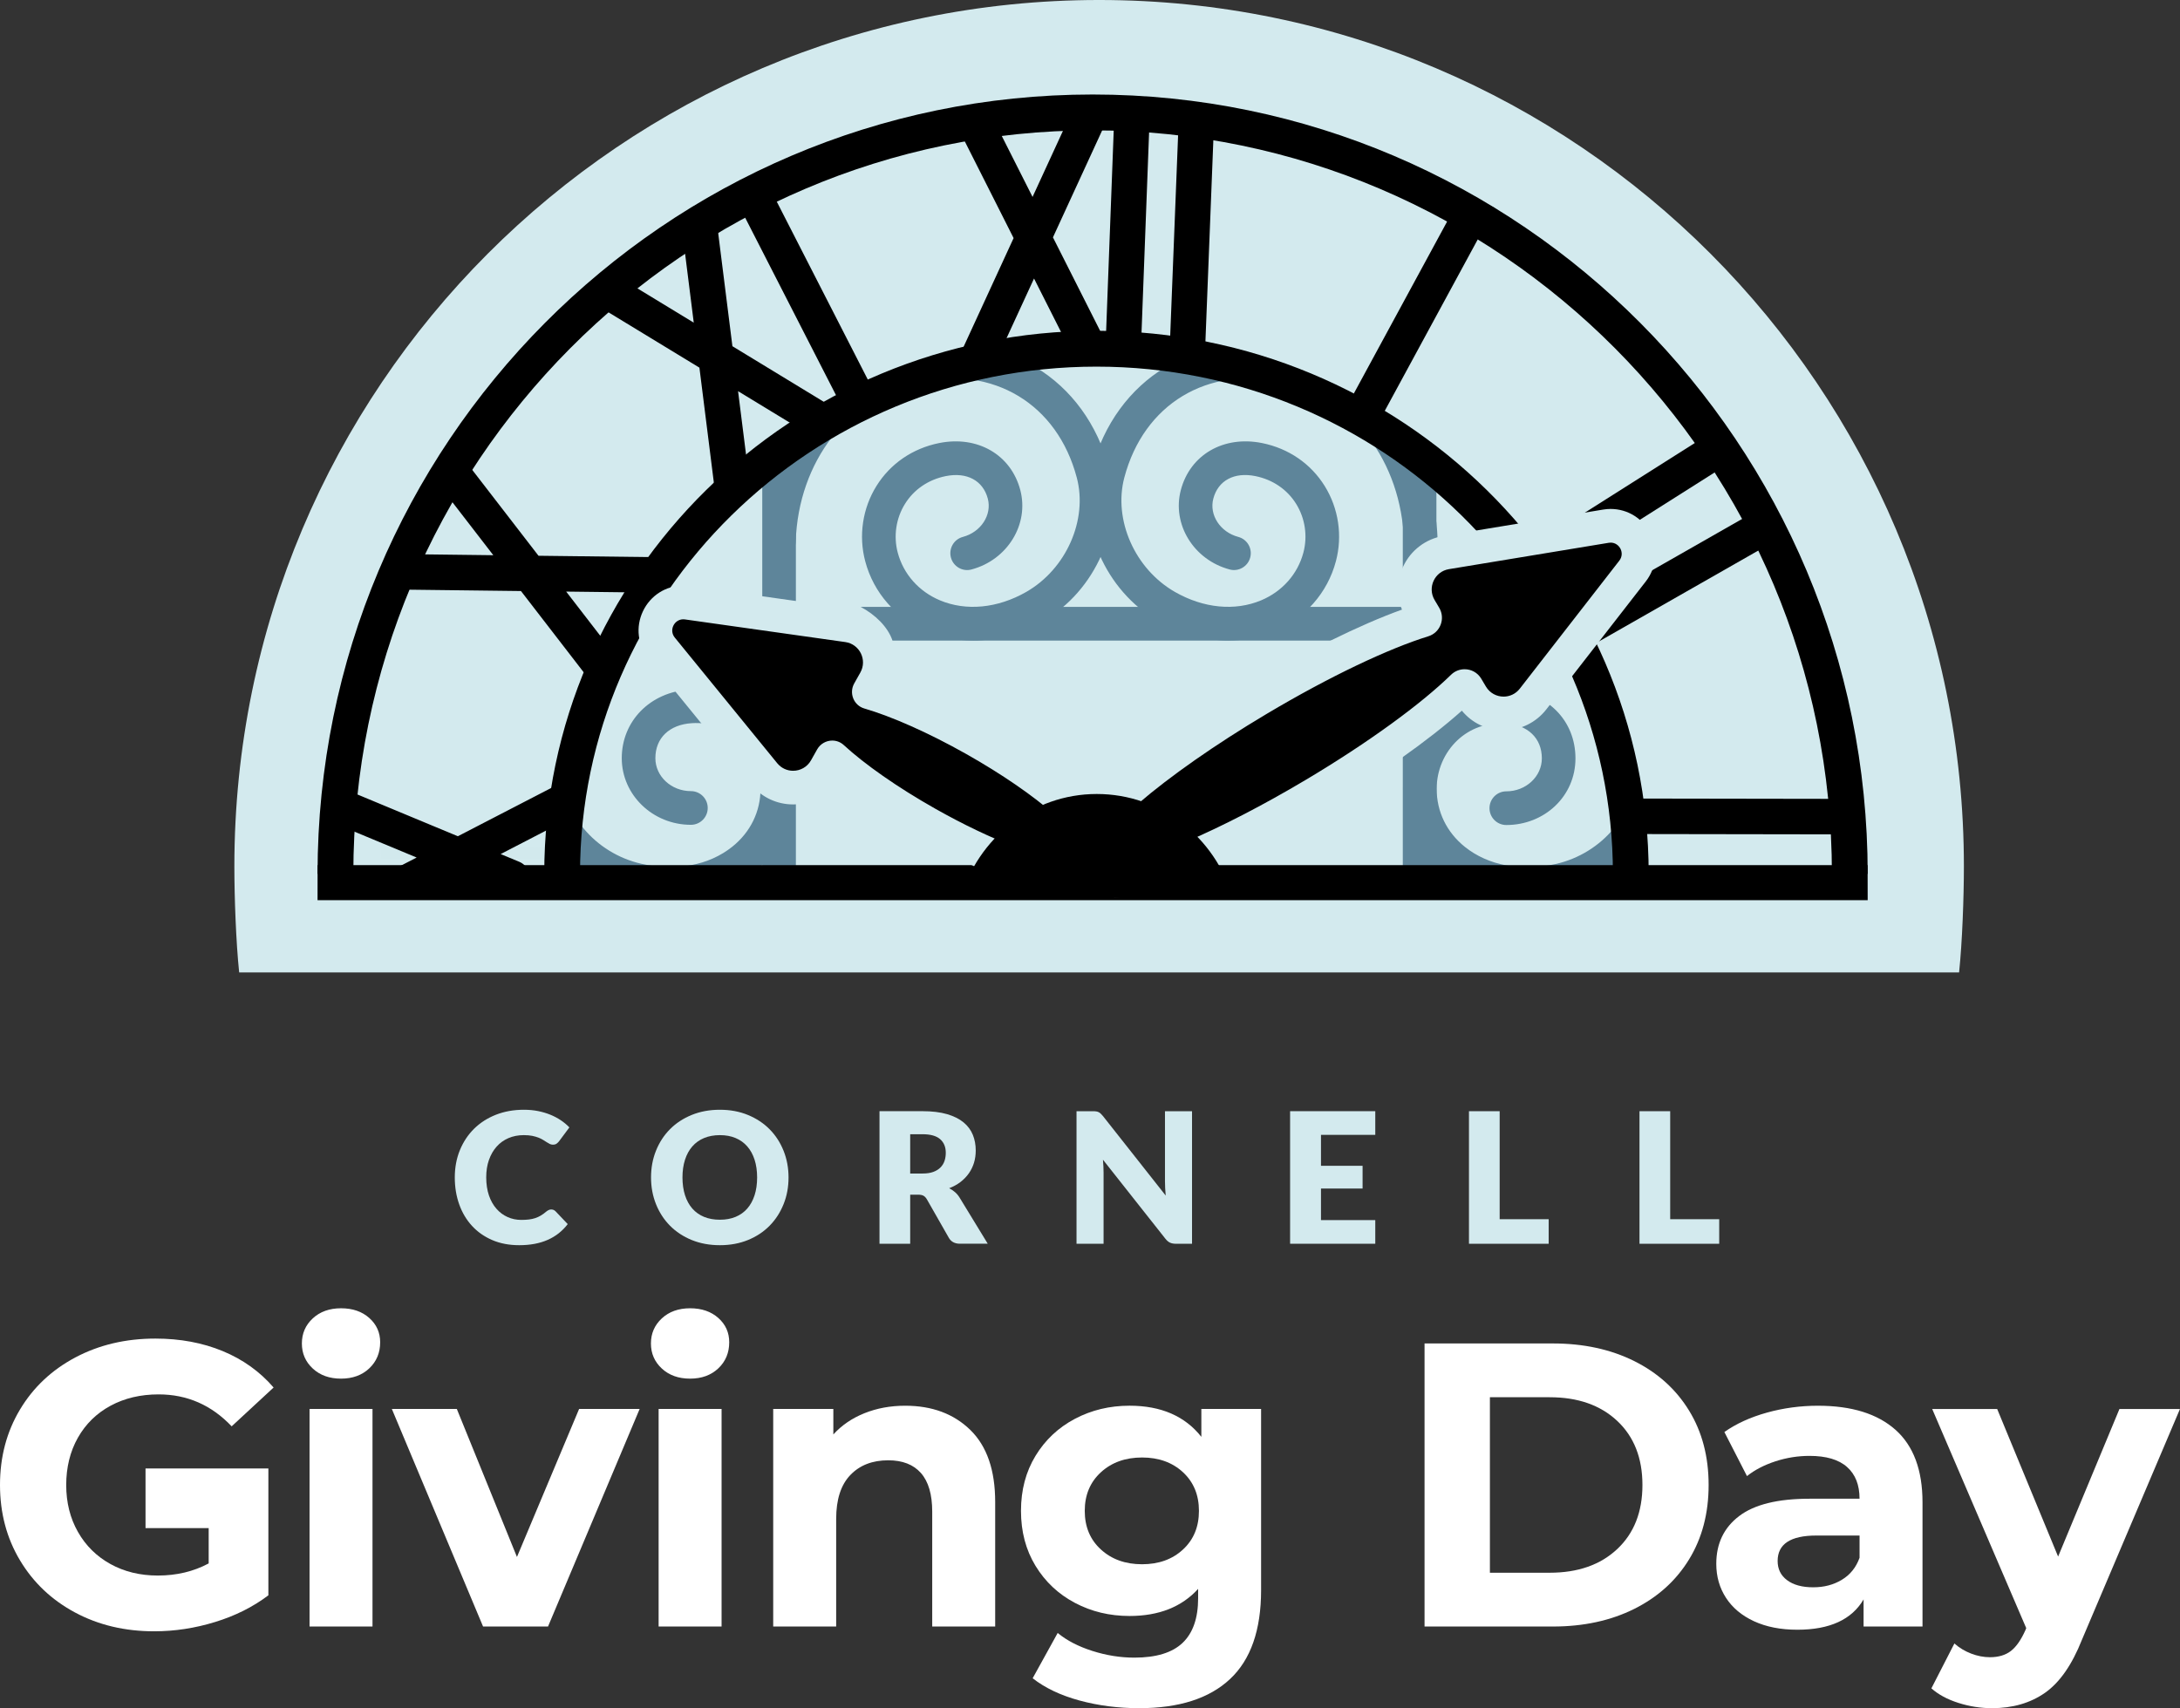
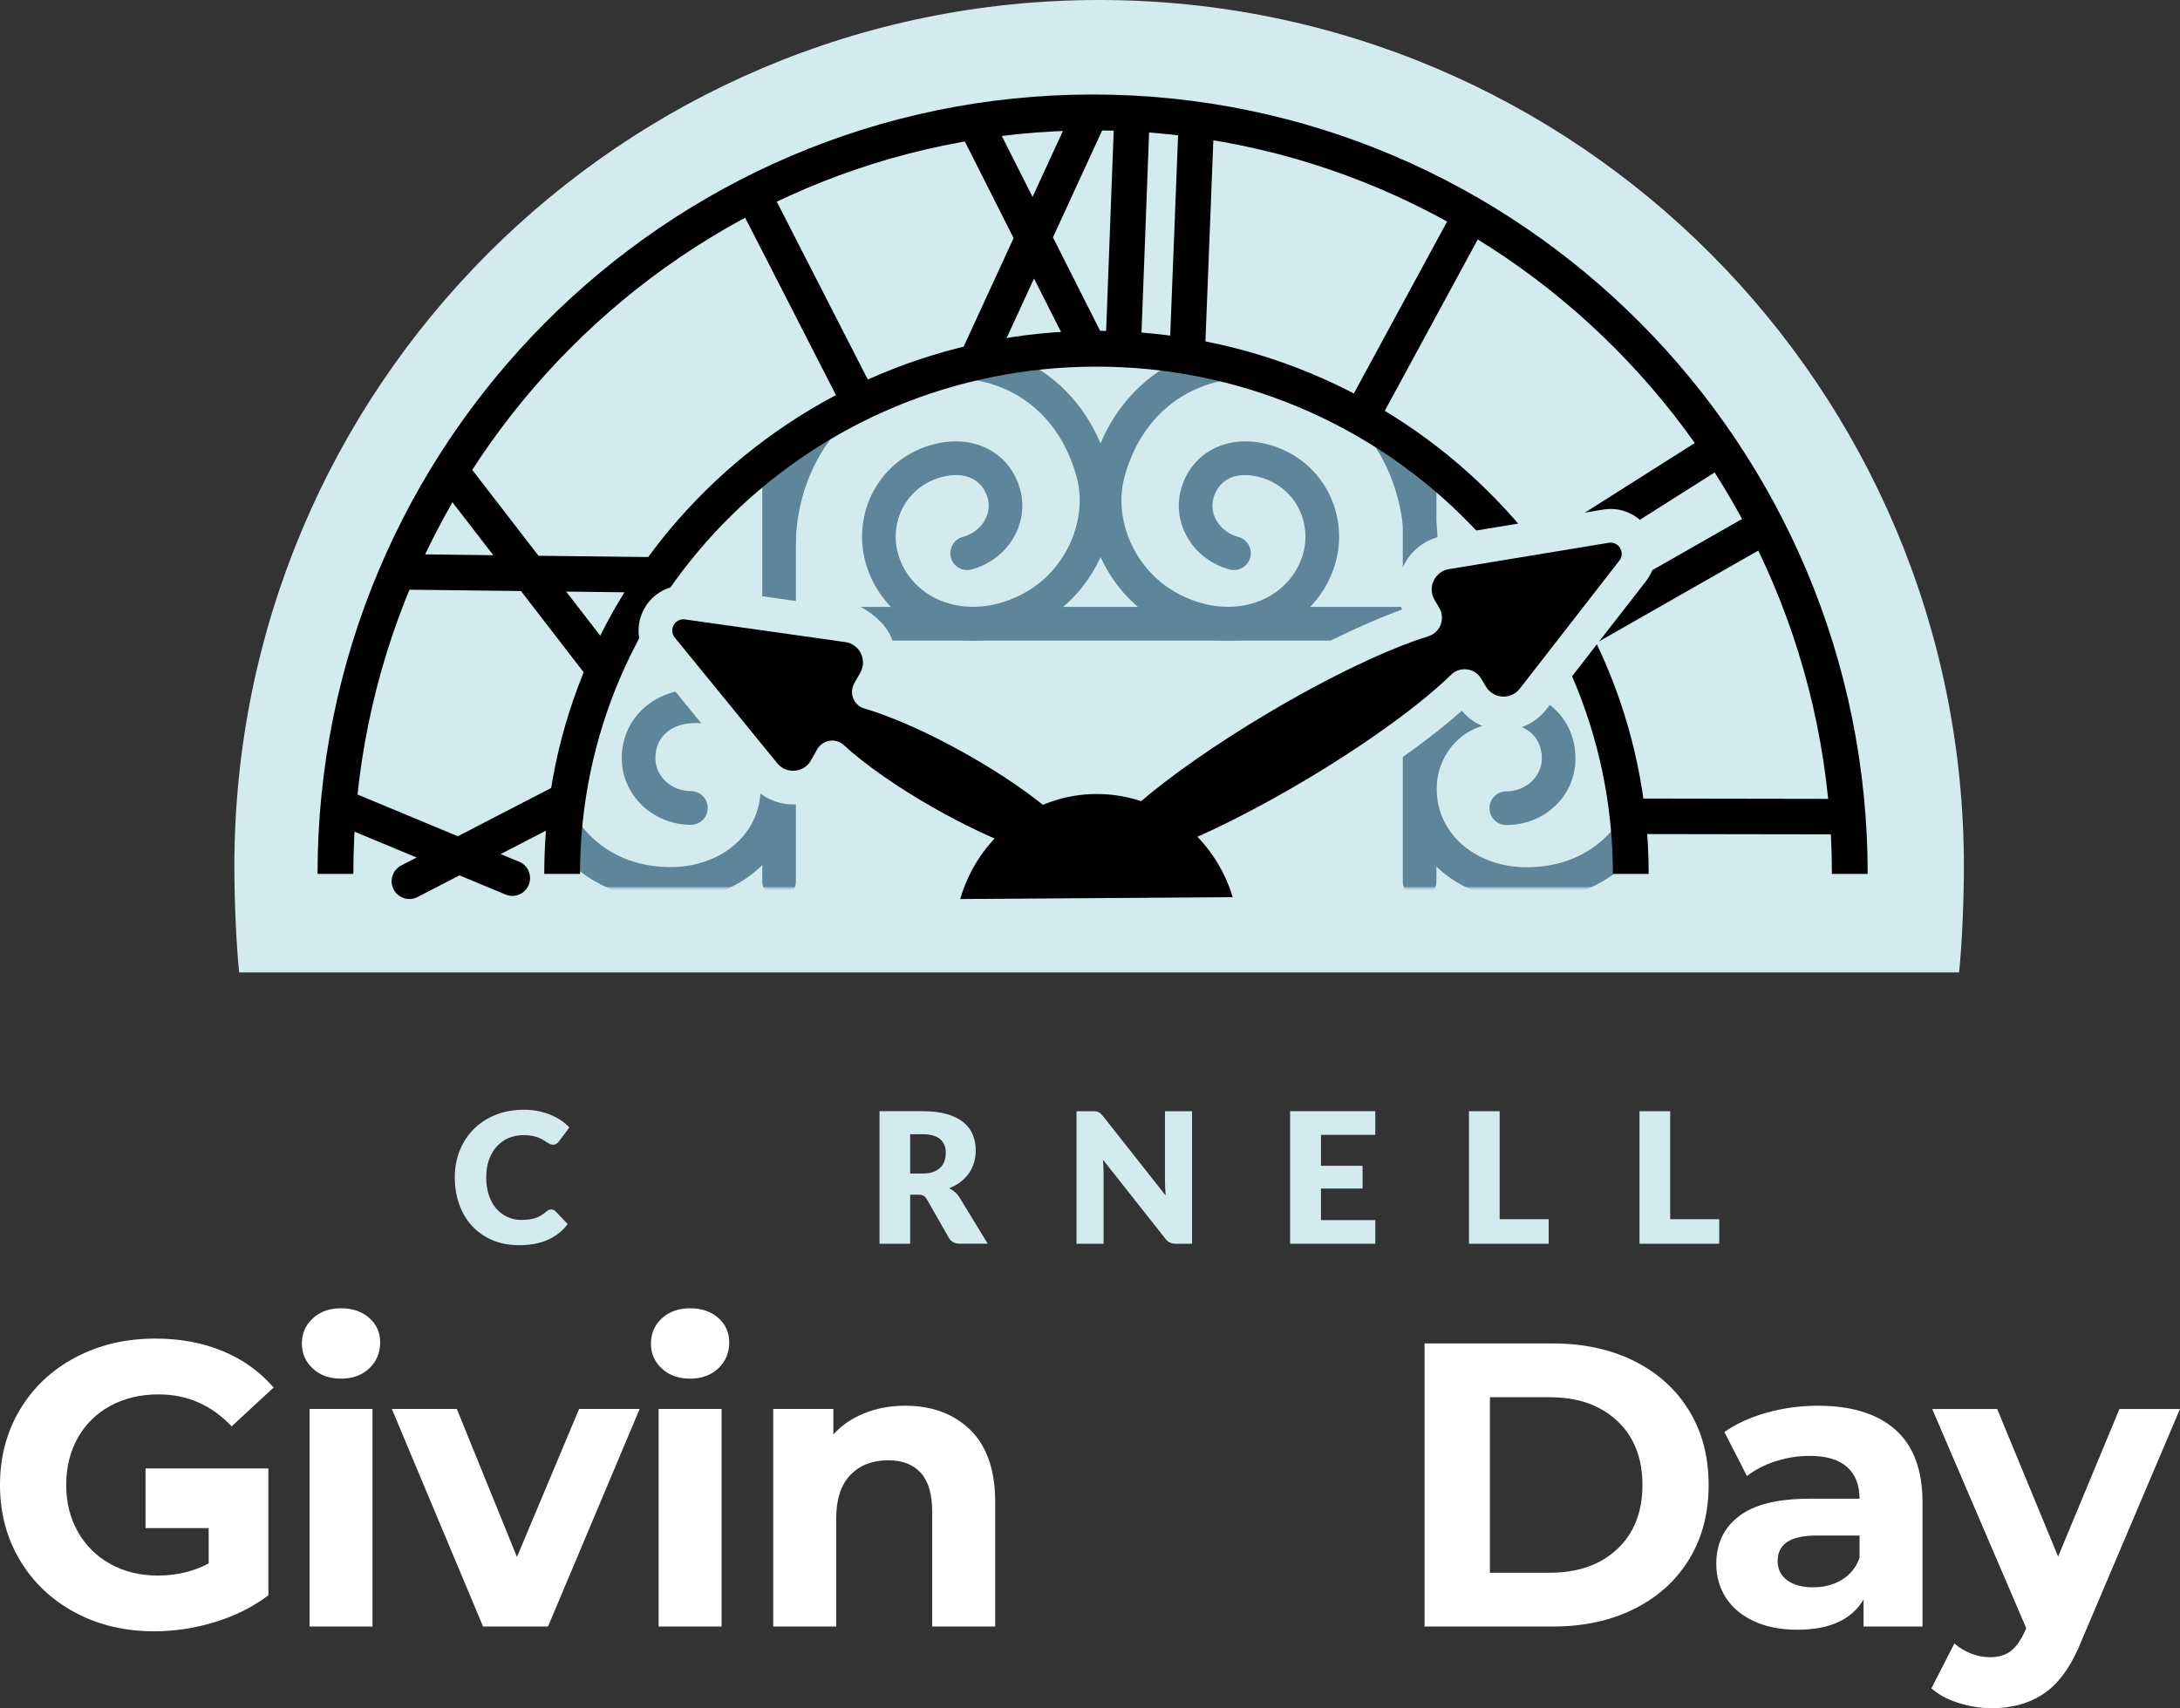
<svg xmlns="http://www.w3.org/2000/svg" id="Layer_1" data-name="Layer 1" viewBox="0 0 1015.08 795.502">
  <rect x="0" y="0" width="1015.08" height="795.502" fill="#333333" stroke="none" />
  <defs>
    <style>
      .cls-1 {
        mask: url(#mask);
      }

      .cls-2 {
        fill: #d3eaee;
      }

      .cls-3 {
        fill: #d2e9ed;
      }

      .cls-4 {
        fill: #5e859a;
      }

      .cls-5 {
        fill: #fff;
      }

      .cls-6 {
        fill: #241f20;
      }
    </style>
    <mask id="mask" x="245.577" y="81.212" width="590.7" height="338.381" maskUnits="userSpaceOnUse">
      <g id="mask0_245_8308" data-name="mask0 245 8308">
        <path class="cls-5" d="M760.282,413.46h-496.982c0-137.529,111.249-249.024,248.498-249.024s248.497,111.484,248.497,249.024h-.013Z" />
      </g>
    </mask>
  </defs>
  <path class="cls-2" d="M256.69,563.252c.332,0,.674.066,1.017.188.343.132.663.343.973.654l5.671,5.968c-2.476,3.248-5.582,5.694-9.319,7.344-3.736,1.654-8.158,2.482-13.254,2.482-4.676,0-8.877-.795-12.579-2.393-3.703-1.594-6.843-3.799-9.429-6.612-2.576-2.816-4.565-6.136-5.936-9.992-1.382-3.855-2.067-8.044-2.067-12.563s.785-8.83,2.365-12.685c1.581-3.852,3.78-7.176,6.611-9.978,2.83-2.792,6.223-4.974,10.17-6.526,3.946-1.551,8.302-2.327,13.066-2.327,2.31,0,4.488.211,6.533.611,2.045.409,3.957.974,5.726,1.693,1.769.72,3.405,1.584,4.908,2.594,1.504,1.007,2.819,2.116,3.979,3.321l-4.82,6.483c-.309.399-.674.753-1.105,1.073-.42.324-1.017.489-1.769.489-.508,0-.984-.112-1.437-.333s-.929-.498-1.437-.828c-.508-.324-1.061-.677-1.669-1.053-.608-.39-1.326-.733-2.155-1.063-.829-.323-1.802-.601-2.918-.832-1.117-.221-2.421-.333-3.913-.333-2.598,0-4.963.465-7.108,1.373-2.144.921-3.98,2.228-5.516,3.944-1.537,1.707-2.73,3.776-3.593,6.202-.863,2.426-1.282,5.153-1.282,8.176s.431,5.971,1.282,8.43c.851,2.459,2.034,4.532,3.515,6.202,1.481,1.683,3.206,2.958,5.173,3.832,1.968.878,4.09,1.32,6.345,1.32,1.294,0,2.476-.066,3.548-.188,1.072-.135,2.067-.343,2.985-.654.918-.31,1.791-.71,2.62-1.208.829-.498,1.669-1.109,2.509-1.839.343-.277.708-.508,1.105-.7.398-.188.796-.274,1.227-.274h-.022Z" />
-   <path class="cls-2" d="M367.168,548.329c0,4.466-.762,8.619-2.311,12.451-1.538,3.845-3.694,7.179-6.489,10.025-2.786,2.835-6.146,5.063-10.081,6.671-3.935,1.604-8.292,2.413-13.088,2.413s-9.164-.809-13.111-2.413c-3.946-1.608-7.318-3.836-10.126-6.671-2.808-2.835-4.974-6.179-6.511-10.025-1.537-3.842-2.31-7.998-2.31-12.451s.763-8.618,2.31-12.451c1.537-3.845,3.703-7.179,6.511-10.005,2.797-2.822,6.179-5.037,10.126-6.645,3.946-1.608,8.311-2.416,13.111-2.416s9.153.809,13.088,2.439c3.935,1.627,7.295,3.842,10.081,6.668,2.796,2.826,4.951,6.159,6.489,10.002,1.535,3.846,2.311,7.978,2.311,12.418v-.01ZM352.542,548.329c0-3.047-.396-5.793-1.182-8.242-.796-2.446-1.924-4.509-3.406-6.202-1.479-1.697-3.294-2.991-5.436-3.898-2.146-.911-4.578-1.353-7.318-1.353s-5.219.456-7.374,1.353c-2.155.895-3.979,2.202-5.46,3.898-1.481,1.693-2.62,3.766-3.405,6.202-.785,2.449-1.183,5.196-1.183,8.242s.398,5.839,1.183,8.285c.785,2.449,1.923,4.509,3.405,6.206,1.481,1.693,3.305,2.977,5.46,3.875,2.155.888,4.611,1.33,7.374,1.33s5.172-.442,7.318-1.33c2.142-.898,3.958-2.182,5.436-3.875,1.482-1.697,2.611-3.766,3.406-6.206.786-2.446,1.182-5.205,1.182-8.285Z" />
  <path class="cls-2" d="M423.817,556.383v22.829h-14.293v-61.736h20.039c4.456,0,8.246.465,11.398,1.376,3.139.918,5.704,2.192,7.694,3.832,1.987,1.637,3.426,3.578,4.331,5.803.908,2.238,1.35,4.664,1.35,7.292,0,2.004-.264,3.898-.795,5.681-.541,1.773-1.337,3.423-2.386,4.931-1.063,1.505-2.357,2.855-3.892,4.043-1.538,1.185-3.307,2.159-5.308,2.921.964.479,1.858,1.076,2.687,1.786.829.71,1.558,1.561,2.179,2.581l13.111,21.479h-12.936c-2.396,0-4.11-.908-5.162-2.713l-10.223-17.924c-.456-.786-.984-1.353-1.581-1.697-.607-.343-1.459-.508-2.565-.508h-3.638l-.01.023ZM423.817,546.51h5.747c1.947,0,3.605-.241,4.974-.739,1.37-.498,2.489-1.185,3.36-2.063.875-.875,1.505-1.891,1.901-3.066.399-1.175.588-2.436.588-3.789,0-2.713-.885-4.829-2.644-6.357-1.756-1.528-4.486-2.284-8.179-2.284h-5.747v18.3Z" />
  <path class="cls-2" d="M510.359,517.578c.419.056.805.168,1.139.323.34.155.663.376.97.654.31.274.663.663,1.063,1.139l29.259,37.078c-.109-1.185-.198-2.337-.254-3.456-.053-1.119-.086-2.172-.086-3.159v-32.668h12.599v61.736h-7.44c-1.093,0-2.033-.165-2.783-.508-.766-.343-1.495-.964-2.202-1.862l-29.051-36.778c.079,1.076.155,2.129.211,3.159s.076,1.994.076,2.901v33.088h-12.599v-61.736h7.526c.621,0,1.139.023,1.558.089h.013Z" />
  <path class="cls-2" d="M640.376,517.489v11.012h-25.281v14.412h19.369v10.589h-19.369v14.699h25.281v11.012h-39.663v-61.736h39.663v.013Z" />
  <path class="cls-2" d="M698.292,567.784h22.825v11.441h-37.118v-61.736h14.293v50.295Z" />
  <path class="cls-2" d="M777.694,567.784h22.825v11.441h-37.118v-61.736h14.293v50.295Z" />
  <path class="cls-5" d="M145.637,637.326c-3.382-3.136-5.074-7.024-5.074-11.675s1.691-8.543,5.074-11.678c3.383-3.133,7.76-4.707,13.155-4.707s9.772,1.508,13.155,4.519c3.382,3.014,5.074,6.78,5.074,11.299,0,4.898-1.691,8.952-5.074,12.154-3.383,3.202-7.771,4.796-13.155,4.796s-9.772-1.571-13.155-4.707ZM144.134,656.158h29.315v101.303h-29.315v-101.303Z" />
  <path class="cls-5" d="M297.841,656.154l-42.658,101.306h-30.255l-42.47-101.306h30.255l28,68.925,28.94-68.925h28.188Z" />
  <path class="cls-5" d="M308.168,637.326c-3.383-3.136-5.074-7.024-5.074-11.675s1.691-8.543,5.074-11.678c3.382-3.133,7.771-4.707,13.155-4.707s9.771,1.508,13.155,4.519c3.383,3.014,5.073,6.78,5.073,11.299,0,4.898-1.69,8.952-5.073,12.154s-7.771,4.796-13.155,4.796-9.772-1.571-13.155-4.707ZM306.675,656.158h29.316v101.303h-29.316v-101.303Z" />
  <path class="cls-5" d="M451.828,665.948c7.704,7.533,11.563,18.709,11.563,33.52v57.992h-29.318v-53.484c0-8.031-1.756-14.022-5.262-17.99-3.502-3.954-8.579-5.925-15.22-5.925-7.397,0-13.276,2.291-17.666,6.879-4.387,4.585-6.575,11.388-6.575,20.426v50.094h-29.318v-101.303h28.001v11.863c3.882-4.265,8.701-7.565,14.471-9.883,5.77-2.314,12.081-3.489,18.98-3.489,12.523,0,22.637,3.766,30.345,11.299Z" />
-   <path class="cls-5" d="M587.206,656.158v84.366c0,18.577-4.819,32.391-14.468,41.419-9.652,9.041-23.746,13.56-42.284,13.56-9.771,0-19.046-1.198-27.813-3.578-8.764-2.383-16.039-5.839-21.799-10.358l11.652-21.092c4.255,3.512,9.652,6.305,16.161,8.374,6.513,2.073,13.032,3.113,19.544,3.113,10.147,0,17.63-2.291,22.449-6.866,4.823-4.588,7.242-11.523,7.242-20.815v-4.331c-7.648,8.407-18.293,12.616-31.946,12.616-9.265,0-17.755-2.037-25.459-6.126-7.704-4.077-13.807-9.827-18.316-17.224-4.509-7.414-6.763-15.943-6.763-25.611s2.254-18.201,6.763-25.611c4.509-7.414,10.612-13.151,18.316-17.227,7.704-4.077,16.194-6.126,25.459-6.126,14.656,0,25.809,4.829,33.447,14.501v-12.992h27.803l.01.01ZM550.85,721.593c4.951-4.575,7.417-10.579,7.417-17.98s-2.476-13.392-7.417-17.98c-4.955-4.585-11.309-6.879-19.069-6.879s-14.161,2.294-19.168,6.879c-5.007,4.588-7.516,10.579-7.516,17.98s2.499,13.405,7.516,17.98c5.007,4.585,11.398,6.879,19.168,6.879s14.128-2.294,19.069-6.879Z" />
  <path class="cls-5" d="M663.316,625.648h59.749c14.283,0,26.905,2.736,37.871,8.196,10.955,5.463,19.478,13.151,25.548,23.066,6.077,9.912,9.107,21.465,9.107,34.649s-3.03,24.737-9.107,34.652c-6.07,9.912-14.593,17.6-25.548,23.063-10.965,5.46-23.588,8.196-37.871,8.196h-59.749v-131.822ZM721.563,732.423c13.154,0,23.644-3.667,31.47-11.022,7.826-7.344,11.738-17.293,11.738-29.843s-3.912-22.499-11.738-29.843c-7.826-7.344-18.316-11.021-31.47-11.021h-27.813v81.729h27.813Z" />
  <path class="cls-5" d="M882.595,665.849c8.391,7.476,12.589,18.742,12.589,33.797v57.814h-27.437v-12.619c-5.516,9.417-15.785,14.124-30.817,14.124-7.773,0-14.504-1.317-20.208-3.954-5.704-2.634-10.048-6.281-13.055-10.922-3.007-4.641-4.509-9.912-4.509-15.818,0-9.417,3.535-16.815,10.622-22.221,7.074-5.397,17.996-8.097,32.787-8.097h23.301c0-6.404-1.934-11.335-5.826-14.778-3.879-3.456-9.704-5.172-17.475-5.172-5.384,0-10.678.842-15.874,2.535-5.196,1.697-9.619,3.987-13.243,6.879l-10.523-20.528c5.516-3.885,12.124-6.899,19.818-9.038,7.704-2.139,15.629-3.202,23.766-3.202,15.666,0,27.681,3.733,36.081,11.2ZM857.601,735.714c3.882-2.314,6.635-5.737,8.269-10.256v-10.358h-20.105c-12.028,0-18.042,3.954-18.042,11.863,0,3.766,1.472,6.747,4.423,8.939,2.941,2.195,6.985,3.301,12.124,3.301s9.454-1.162,13.345-3.489h-.013Z" />
  <path class="cls-5" d="M1015.07,656.154l-45.667,107.518c-4.631,11.675-10.368,19.897-17.187,24.67-6.833,4.773-15.068,7.156-24.707,7.156-5.262,0-10.467-.819-15.596-2.449-5.143-1.627-9.331-3.888-12.593-6.78l10.711-20.901c2.258,2.004,4.856,3.578,7.793,4.707,2.941,1.129,5.859,1.693,8.744,1.693,4.004,0,7.265-.974,9.774-2.911,2.509-1.951,4.753-5.186,6.763-9.695l.376-.941-43.786-102.055h30.255l28.377,68.733,28.562-68.733h28.189l-.01-.013Z" />
  <path class="cls-5" d="M124.956,683.871h-57.194v27.773h29.404v16.438c-7.019,3.766-14.912,5.651-23.678,5.651-8.269,0-15.63-1.796-22.086-5.374-6.455-3.578-11.496-8.562-15.122-14.966-3.637-6.404-5.45-13.679-5.45-21.845s1.813-15.629,5.45-22.033c3.637-6.404,8.7-11.355,15.222-14.877,6.511-3.512,13.961-5.271,22.351-5.271,13.276,0,24.618,4.961,34.014,14.877l19.533-18.079c-6.389-7.4-14.271-13.061-23.667-16.95-9.396-3.888-19.853-5.839-31.383-5.839-13.785,0-26.188,2.915-37.208,8.754-11.021,5.836-19.632,13.936-25.834,24.291-6.201,10.358-9.308,22.066-9.308,35.118s3.106,24.756,9.308,35.114c6.201,10.358,14.746,18.455,25.646,24.294,10.899,5.836,23.18,8.751,36.832,8.751,9.529,0,18.98-1.439,28.376-4.331,9.396-2.882,17.664-7.024,24.805-12.428v-59.088l-.011.02Z" />
  <path class="cls-3" d="M863.694,398.458h-109.492v4.331h109.492v-4.331Z" />
  <path class="cls-3" d="M288.349,399.933h-111.061l.011-7.123,103.301,2.793,7.749,4.331Z" />
  <path d="M447.121,418.675c8.127-28.282,33.507-48.909,63.561-48.909s54.919,20.208,63.307,48.044" />
  <path class="cls-2" d="M912.223,452.839c1.469-14.012,2.231-34.916,2.231-49.328.013-222.848-180.269-403.511-402.656-403.511S109.127,180.664,109.127,403.521c0,14.411.763,35.306,2.233,49.328h800.862v-.01Z" />
  <path class="cls-3" d="M288.349,399.933h-111.061l.011-7.123,103.301,2.793,7.749,4.331Z" />
  <g class="cls-1">
    <g>
      <path class="cls-4" d="M312.035,419.497c-5.483,0-11.109-.63-16.769-1.918-28.785-6.513-49.689-31.813-49.689-60.138,0-53.139,28.354-74.807,97.861-74.807,4.324,0,7.826,3.511,7.826,7.843s-3.502,7.843-7.826,7.843c-17.277,0-31.072,1.373-42.027,4.01-1.448.355-4.201-12.894-4.201-12.894,0,0-2.763,14.855-4.068,15.32-25.668,9.006-31.902,27.196-31.902,52.685,0,21.069,15.763,39.924,37.473,44.842,16.018,3.634,31.428.72,42.272-7.975,8.477-6.793,13.154-16.395,13.154-27.054,0-8.572-3.525-16.814-9.662-22.598-5.948-5.595-13.84-8.397-22.285-7.876-10.502.644-17.023,6.902-17.023,16.306,0,8.463,7.417,15.342,16.548,15.342,4.322,0,7.827,3.512,7.827,7.843s-3.505,7.843-7.827,7.843c-17.753,0-32.201-13.923-32.201-31.038s13.044-30.819,31.725-31.971c12.801-.809,24.849,3.511,33.97,12.106,9.275,8.741,14.603,21.149,14.603,34.032,0,15.521-6.754,29.49-19.036,39.313-10.602,8.486-24.175,12.929-38.734,12.939h-.011Z" />
      <path class="cls-4" d="M711.056,419.593c-14.557,0-28.13-4.44-38.732-12.936-12.269-9.827-19.036-23.796-19.036-39.316,0-12.883,5.318-25.288,14.603-34.028,9.13-8.597,21.201-12.884,33.969-12.109,18.683,1.152,31.728,14.301,31.728,31.97s-14.448,31.038-32.203,31.038c-4.321,0-7.826-3.509-7.826-7.843s3.505-7.843,7.826-7.843c9.12,0,16.55-6.889,16.55-15.352,0-9.404-6.522-15.653-17.026-16.306-8.457-.508-16.336,2.281-22.284,7.876-6.146,5.793-9.662,14.025-9.662,22.598,0,10.658,4.664,20.261,13.144,27.054,10.853,8.694,26.252,11.596,42.28,7.975,21.71-4.918,37.474-23.773,37.474-44.842,0-37.443-13.454-59.11-82.197-59.11-4.324,0-7.826-3.512-7.826-7.843s3.502-7.843,7.826-7.843c69.506,0,97.86,21.668,97.86,74.806,0,28.338-20.891,53.625-49.688,60.141-5.661,1.284-11.286,1.914-16.768,1.914h-.013Z" />
      <path class="cls-4" d="M828.451,282.634h-427.673c6.721,3.578,12.646,9.283,14.791,15.697h412.882c4.324,0,7.826-3.511,7.826-7.843s-3.502-7.843-7.826-7.843v-.011Z" />
      <path class="cls-4" d="M362.765,418.269c-4.324,0-7.83-3.512-7.83-7.843V89.055c0-4.331,3.505-7.843,7.83-7.843s7.826,3.512,7.826,7.843v321.371c0,4.331-3.505,7.843-7.826,7.843Z" />
      <path class="cls-4" d="M661.012,418.269c-4.321,0-7.826-3.512-7.826-7.843V89.055c0-4.331,3.505-7.843,7.826-7.843s7.826,3.512,7.826,7.843v321.371c0,4.331-3.505,7.843-7.826,7.843Z" />
      <path class="cls-4" d="M571.82,298.286c-10.876,0-22.053-3.035-32.5-9.006-24.604-14.079-37.904-44.576-30.929-70.918,11.177-42.216,49.07-65.213,92.159-55.864,39.673,8.596,67.354,44.421,68.865,89.152.145,4.331-3.238,7.965-7.559,8.109-4.301.166-7.948-3.246-8.094-7.577-1.258-37.42-23.974-67.296-56.517-74.342-35.032-7.577-64.657,10.324-73.721,44.554-5.209,19.696,4.918,42.604,23.568,53.272,13.286,7.599,27.912,9.028,40.125,3.911,9.873-4.143,17.046-12.252,19.686-22.244,2.037-7.688.809-15.952-3.37-22.676-4.169-6.713-10.899-11.299-18.97-12.938-9.86-1.994-17.353,2.027-19.597,10.479-2.014,7.599,3.195,15.597,11.616,17.835,4.179,1.108,6.668,5.406,5.562,9.593-1.106,4.187-5.407,6.702-9.572,5.572-16.758-4.453-26.961-21.07-22.73-37.021,4.367-16.472,19.934-25.445,37.828-21.845,12.348,2.492,22.706,9.604,29.173,20.028,6.443,10.38,8.345,23.141,5.205,34.983-3.902,14.744-14.392,26.664-28.783,32.701-6.777,2.836-14.029,4.243-21.436,4.243h-.01Z" />
      <path class="cls-4" d="M453.076,298.286c-7.407,0-14.659-1.407-21.436-4.243-14.382-6.037-24.872-17.946-28.773-32.69-3.139-11.853-1.238-24.603,5.209-34.983,6.466-10.424,16.834-17.536,29.17-20.028,17.907-3.611,33.474,5.362,37.828,21.845,4.222,15.963-5.968,32.568-22.726,37.021-4.169,1.13-8.467-1.385-9.572-5.572-1.106-4.187,1.38-8.485,5.559-9.593,8.414-2.238,13.629-10.236,11.619-17.835-2.245-8.452-9.761-12.462-19.6-10.479-8.067,1.628-14.811,6.226-18.967,12.939-4.179,6.724-5.407,14.988-3.373,22.676,2.654,10.003,9.827,18.112,19.69,22.244,12.203,5.107,26.826,3.689,40.125-3.911,18.65-10.668,28.773-33.576,23.555-53.272-9.064-34.229-38.699-52.131-73.718-44.543-32.543,7.045-55.88,36.921-57.151,74.341-.145,4.331-3.238,7.754-7.463,7.577-4.321-.144-7.704-3.777-7.559-8.109,1.515-44.731,29.193-80.556,68.865-89.152,43.089-9.327,80.983,13.636,92.159,55.864,6.975,26.354-6.321,56.839-30.929,70.929-10.434,5.971-21.634,9.006-32.5,9.006l-.01-.033Z" />
    </g>
  </g>
  <path d="M869.652,406.977h-16.659c0-190.933-154.426-346.273-344.235-346.273S164.52,216.044,164.52,406.977h-16.659c0-200.138,161.899-362.967,360.897-362.967s360.894,162.829,360.894,362.967Z" />
  <path d="M767.679,406.98h-16.659c0-130.261-107.878-236.24-240.473-236.24s-240.471,105.979-240.471,236.24h-16.659c0-139.466,115.349-252.934,257.13-252.934s257.132,113.467,257.132,252.934Z" />
-   <path d="M869.652,419.226H147.861l.022-16.326h721.736" />
  <path class="cls-6" d="M760.272,407.749l.023,11.388-.023-11.388Z" />
  <path d="M277.236,320.153l-34.655-44.908-58.521-.709.199-16.528,45.444.554-28.796-37.32,13.044-10.114,36.799,47.689,58.333.698-.199,16.528-45.256-.543,26.652,34.54-13.044,10.114Z" />
  <path d="M190.616,418.672c-2.985,0-5.87-1.627-7.34-4.476-2.089-4.053-.497-9.038,3.548-11.134l7.185-3.71-34.456-14.332c-4.212-1.753-6.201-6.592-4.455-10.8,1.746-4.222,6.566-6.215,10.778-4.466l47.312,19.686,44.769-23.152c4.057-2.096,9.02-.498,11.109,3.555,2.089,4.053.497,9.038-3.548,11.134l-32.399,16.758,8.611,3.578c4.212,1.749,6.202,6.592,4.455,10.8-1.746,4.222-6.577,6.215-10.778,4.466l-21.467-8.929-19.555,10.114c-1.205.621-2.498.918-3.781.918l.011-.01Z" />
  <path d="M448.214,162.506l14.976,6.924,18.287-39.735,20.548,40.699,12.659-6.425-.122,3.257,16.481.631,4.542-120.18-16.481-.62-4.232,111.916-.013.244-24.571-48.675,25.169-54.712-14.979-6.912-19.686,42.792-20.439-40.488-14.725,7.466,26.341,52.186-23.753,51.632Z" />
  <path d="M549.137,48.342l-4.733,120.175,16.481.652,4.73-120.175-16.478-.652Z" />
-   <path d="M382.474,205.785l8.559-14.124-49.998-30.43-7.529-59.907-16.36,2.072,5.892,46.869-38.767-23.595-8.567,14.135,49.965,30.408,7.075,56.33,16.372-2.072-5.45-43.302,38.808,23.617Z" />
  <path d="M824.737,233.944l-102.59,58.522,8.156,14.364,102.59-58.522-8.156-14.364Z" />
  <path d="M801.707,198.368l-99.791,63.195,8.81,13.972,99.791-63.195-8.81-13.972Z" />
  <path d="M750.911,371.869l-.023,16.527,116.176.182.026-16.527-116.18-.182Z" />
  <path d="M639.405,201.264l56.576-104.317-14.494-7.898-55.989,103.221,13.906,8.995Z" />
  <path d="M408.567,185.513l-.71-1.374v-1.241h-.64l-52.652-102.921-14.679,7.544,51.48,100.606v13.182c4.763-6.048,10.477-11.388,17.201-15.796Z" />
  <path d="M497.162,408.324c-13.223,0-38.26-9.506-65.363-24.793-17.699-9.992-33.817-21.201-44.218-30.784l-3.129,5.163c-3.073,5.473-8.886,8.873-15.164,8.873-5.242,0-10.137-2.337-13.454-6.404l-47.698-58.511c-3.217-3.944-3.858-9.25-1.691-13.836,2.178-4.608,6.677-7.477,11.729-7.477.608,0,1.227.044,1.868.133l74.66,10.546c5.691.809,10.612,4.376,13.164,9.538,2.545,5.173,2.39,11.255-.442,16.273l-2.839,5.051c13.606,4.254,31.536,12.253,49.235,22.244,16.656,9.404,31.612,19.663,42.106,28.879,8.777,7.711,19.808,19.085,14.345,28.8-1.611,2.882-5.205,6.305-13.121,6.305h.013Z" />
  <path class="cls-2" d="M318.172,288.409c.255,0,.509.022.774.055l74.658,10.546c6.668.942,10.305,8.319,6.998,14.19l-2.839,5.051c-2.532,4.509-.267,10.236,4.684,11.687,12.57,3.667,29.592,11.121,47.535,21.234,33.494,18.911,57.435,39.947,53.48,46.991-.885,1.565-3.063,2.317-6.301,2.317-11.322,0-35.474-9.084-61.518-23.783-17.93-10.127-33.117-20.848-42.756-29.724-1.538-1.416-3.463-2.093-5.351-2.093-2.786,0-5.539,1.452-7.054,4.133l-2.839,5.05c-1.802,3.215-5.064,4.885-8.348,4.885-2.72,0-5.46-1.152-7.394-3.522l-47.699-58.511c-2.819-3.467-.254-8.508,3.98-8.508M318.172,272.712c-8.103,0-15.31,4.586-18.803,11.953-3.482,7.356-2.454,15.852,2.697,22.166l47.7,58.513c4.806,5.902,11.926,9.282,19.521,9.282s15.365-3.756,20.096-9.992c10.381,8.43,23.743,17.359,38.567,25.72,10.724,6.05,47.413,25.813,69.199,25.813,12.315,0,17.788-6.46,19.944-10.302,9.206-16.385-9.12-32.49-16.019-38.551-10.886-9.572-26.308-20.162-43.419-29.82-14.814-8.364-29.371-15.188-41.94-19.719,2.598-6.591,2.334-14.035-.838-20.493-3.694-7.499-10.833-12.662-19.092-13.836l-74.659-10.546c-.984-.144-1.979-.211-2.963-.211l.011.022Z" />
  <path d="M517.149,410.186c-7.651,0-11.21-3.291-12.847-6.06-4.994-8.44,1.261-19.241,20.937-36.157,15.21-13.071,36.735-28.09,60.59-42.281,29.137-17.358,57.171-30.796,76.903-36.866.386-.122.65-.365.795-.731.142-.365.109-.709-.089-1.052l-2.155-3.634c-2.941-4.952-3.238-11.033-.819-16.262,2.423-5.229,7.262-8.906,12.946-9.848l74.394-12.274c.739-.122,1.459-.177,2.165-.177,4.988,0,9.45,2.814,11.662,7.344,2.202,4.509,1.647,9.77-1.436,13.736l-46.341,59.608c-3.314,4.265-8.321,6.712-13.718,6.712-6.199,0-11.794-3.189-14.966-8.528l-2.155-3.633c-.31-.521-.786-.598-1.05-.598-.489,0-.762.266-.852.355-14.745,14.455-39.927,32.689-69.09,50.048-41.109,24.469-78.352,40.29-94.886,40.29l.01.01Z" />
  <path class="cls-2" d="M749.96,252.698c4.156,0,6.763,4.918,4.043,8.408l-46.337,59.608c-1.934,2.482-4.743,3.7-7.539,3.7-3.205,0-6.4-1.595-8.236-4.686l-2.155-3.634c-1.723-2.902-4.73-4.442-7.783-4.431-2.254,0-4.532.842-6.321,2.592-13.652,13.371-38.204,31.405-67.618,48.919-39.94,23.773-76.408,39.191-90.889,39.191-3.116,0-5.229-.72-6.113-2.225-5.03-8.486,30.246-38.782,78.794-67.684,29.414-17.514,56.949-30.486,75.213-36.114,5.615-1.728,8.123-8.231,5.13-13.293l-2.155-3.633c-3.44-5.805.02-13.26,6.664-14.357l74.394-12.274c.31-.055.607-.078.895-.078M749.96,237.013c-1.139,0-2.301.1-3.44.288l-74.394,12.274c-8.236,1.363-15.243,6.691-18.769,14.268-2.964,6.381-3.119,13.625-.555,20.05-19.531,7.023-44.868,19.519-70.978,35.06-24.231,14.422-46.129,29.721-61.683,43.08-10.731,9.216-33.074,28.414-22.571,46.116,2.188,3.7,7.648,9.903,19.577,9.903,21.644,0,65.274-21.38,98.88-41.396,26.11-15.54,49.166-31.86,64.667-45.694,4.753,5.783,11.771,9.15,19.432,9.15s15.078-3.558,19.888-9.747l46.337-59.61c4.931-6.348,5.816-14.778,2.288-22-3.525-7.245-10.688-11.742-18.693-11.742h.013Z" />
  <path d="M447.121,418.675c8.127-28.282,33.507-48.909,63.561-48.909s54.919,20.208,63.307,48.044" />
</svg>